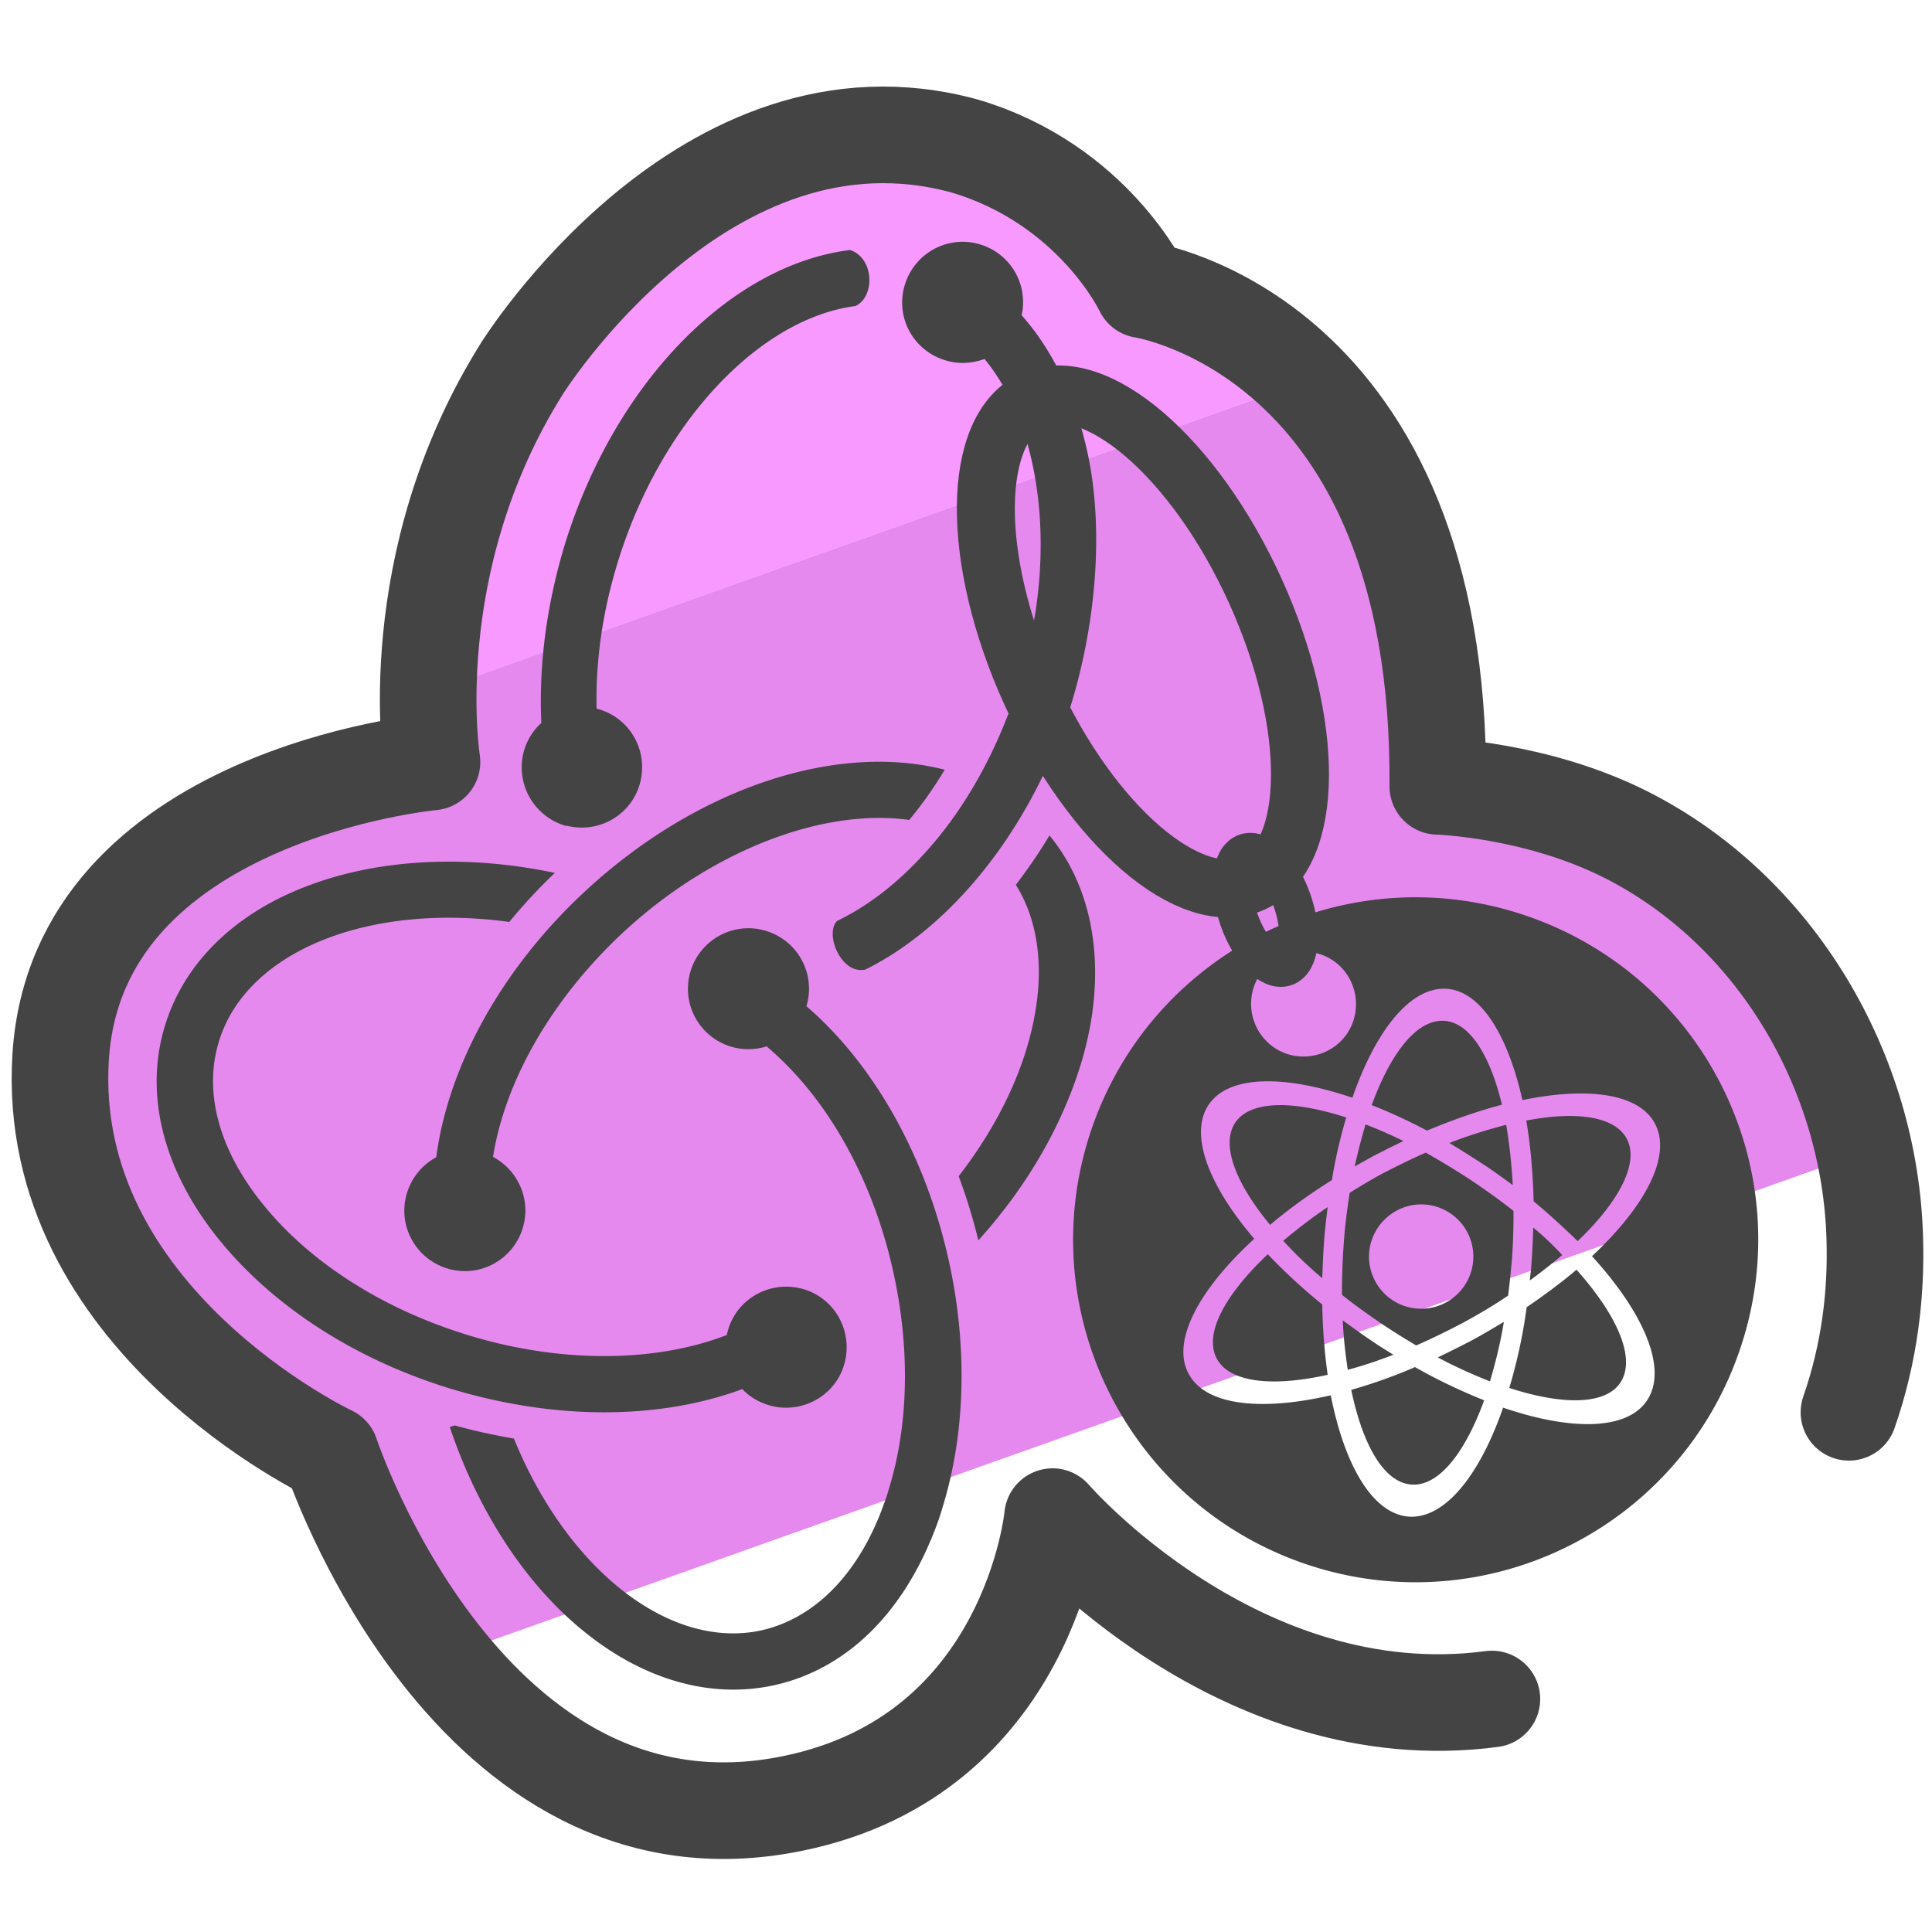
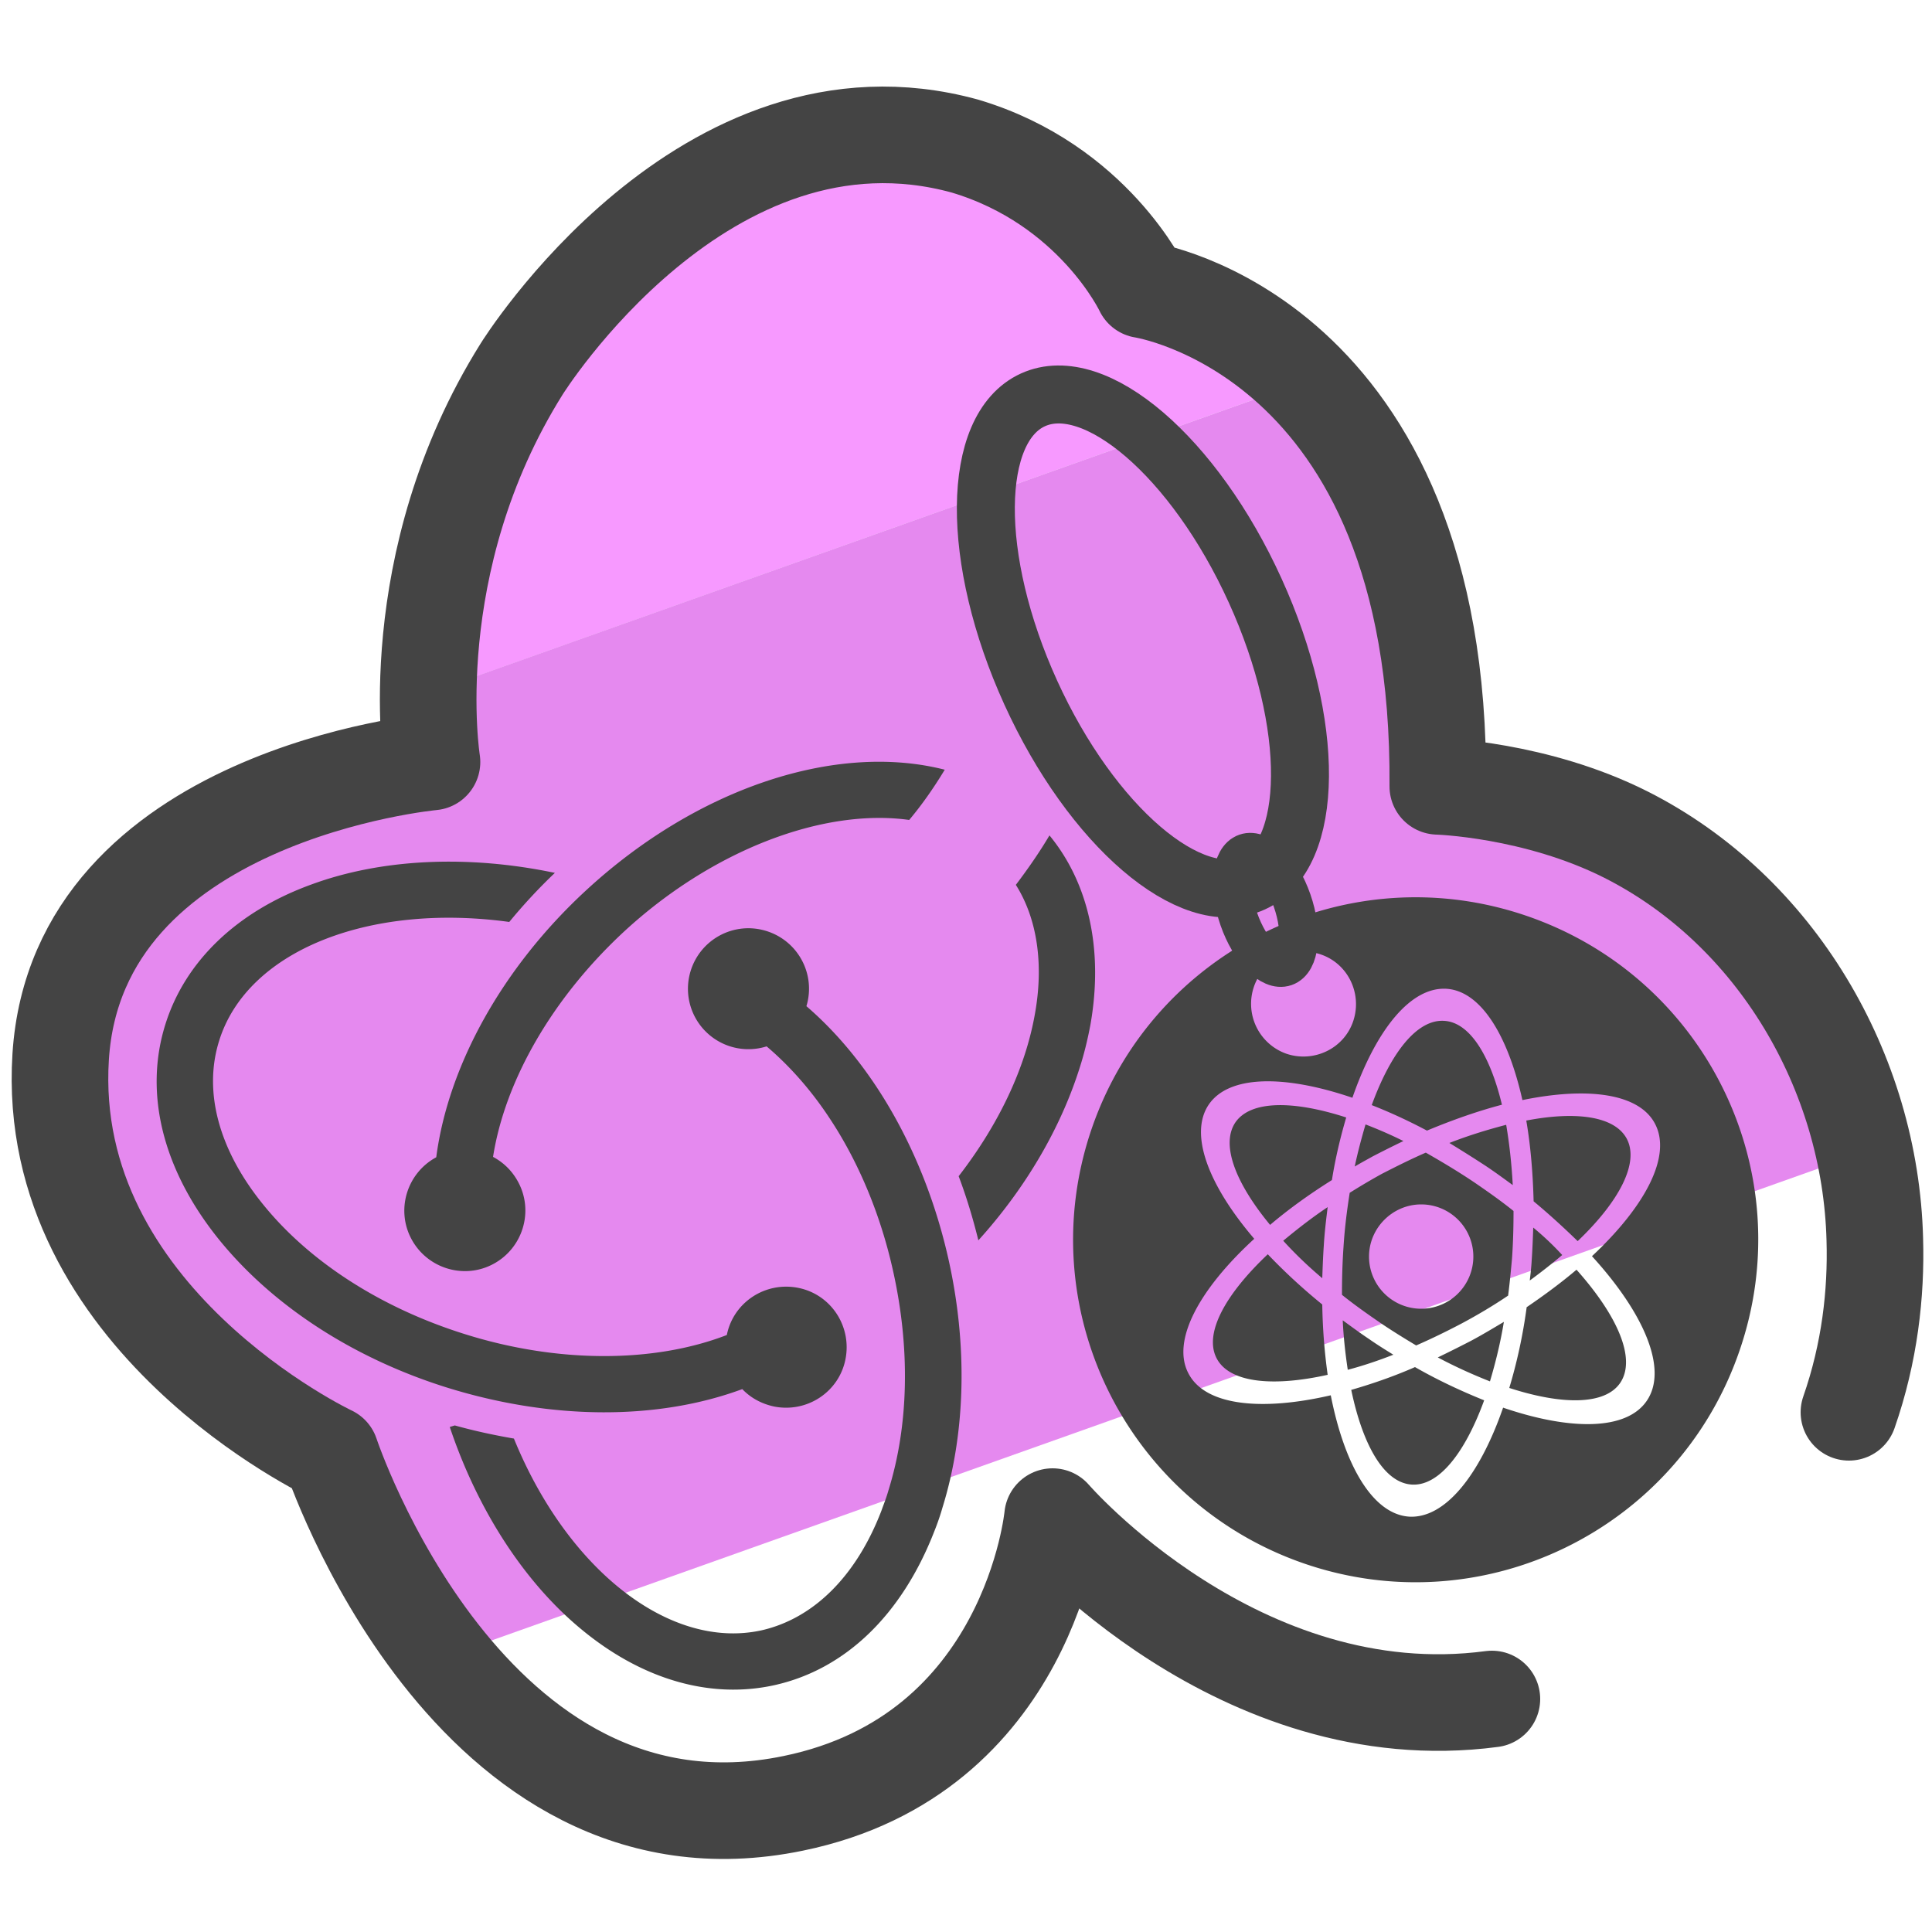
<svg xmlns="http://www.w3.org/2000/svg" id="Camada_3" x="0" y="0" version="1.1" viewBox="0 0 50 50" xml:space="preserve">
  <style>.st0{fill:#f799ff}.st1{fill:#e589ef}.st2{fill:#444}.st3{fill:none;stroke-width:1.5}.st3,.st4{stroke:#444;stroke-miterlimit:10}.st4,.st5,.st6{fill:none}.st6{stroke:#444;stroke-width:2.5;stroke-linecap:round;stroke-linejoin:round;stroke-miterlimit:10}</style>
-   <path d="M-97.74 433.86l-8.6 4.93-3.23 10.42 24.14-8.59-1.19-.45-11.12-6.31" class="st0" />
  <path d="M-116.32 454.02l-2.94 6.09 11.28 13.81 35.66-12.69-2.25-6.49c-.32-.35-7.92-3.4-8.06-3.86l-2.8-10.25-23.41 8.33-7.48 5.06z" class="st1" />
  <path d="M-105.7 452.53a1.57 1.57 0 01-1.03-1.97c.08-.27.23-.5.44-.69-.08-1.52.14-3.12.63-4.69 1.32-4.22 4.33-7.25 7.43-7.63.64.21.65 1.22.15 1.46-2.49.32-5.05 3-6.18 6.61-.41 1.31-.6 2.63-.57 3.89.84.21 1.35 1.07 1.14 1.91a1.576 1.576 0 01-2.01 1.11zm10.85-15.14c-.83-.26-1.71.2-1.97 1.03-.26.83.2 1.71 1.03 1.97.34.11.7.09 1.03-.03.59.71 1.02 1.67 1.26 2.79.26 1.21.27 2.56.05 3.92-.01.03-.01.07-.02.1 0 .02-.01.05-.01.07-.09.54-.23 1.08-.39 1.61-.07.23-.15.46-.24.69-.01.02-.02.04-.02.06-.01.02-.02.05-.03.07-.52 1.35-1.25 2.57-2.14 3.55-.72.8-1.5 1.4-2.3 1.79-.34.31.09 1.42.74 1.27 1.82-.91 3.47-2.71 4.58-4.97.01-.03.03-.05.04-.08l.03-.06c.25-.53.39-.84.59-1.43.02-.07.07-.2.09-.27.68-2.18.89-4.66.47-6.64-.31-1.45-.9-2.68-1.72-3.6.18-.78-.28-1.59-1.07-1.84z" class="st2" />
  <path d="M-101.06 467.23c-2.2.82-4.95.81-7.66-.03-2.46-.77-4.59-2.14-5.98-3.87-1.46-1.81-1.95-3.8-1.39-5.6.51-1.64 1.87-2.94 3.81-3.65 1.84-.67 4.09-.78 6.34-.3-.42.4-.82.83-1.19 1.28-3.66-.5-6.83.76-7.57 3.1-.41 1.32-.01 2.83 1.13 4.25 1.21 1.5 3.08 2.71 5.27 3.39 2.41.75 4.91.75 6.82.02a1.573 1.573 0 111.22 1.86c-.29-.07-.58-.23-.8-.45zm-4.07-13.01c-2.18 2.01-3.6 4.57-3.91 6.96-.77.41-1.05 1.36-.64 2.13.41.77 1.36 1.05 2.13.64.77-.41 1.05-1.36.64-2.13-.15-.28-.38-.5-.66-.65.31-1.99 1.55-4.15 3.43-5.88 2.29-2.11 5.17-3.22 7.43-2.91.32-.39.63-.82.92-1.31-2.83-.72-6.46.49-9.34 3.15zm11.7 3.24c-.25 1.41-.94 2.88-1.98 4.21.2.54.37 1.1.51 1.67 1.24-1.37 2.15-2.93 2.63-4.49.12-.38.21-.76.28-1.13.35-1.94-.04-3.68-1.07-4.94-.27.45-.56.87-.88 1.29.56.89.74 2.07.51 3.39zm-5.96-.21c.25-.83-.22-1.71-1.06-1.96-.83-.25-1.71.22-1.96 1.06-.25.83.22 1.71 1.06 1.96.3.09.63.09.93-.01.6.5 1.16 1.13 1.64 1.87.76 1.14 1.33 2.51 1.65 3.97.46 2.03.41 4.04-.12 5.74-.06.18-.12.35-.18.52-.66 1.7-1.76 2.8-3.11 3.11-2.39.54-5.08-1.58-6.47-5-.52-.09-1.03-.2-1.54-.35l-.13.04c.72 2.17 1.94 4.04 3.43 5.28 1.58 1.31 3.37 1.83 5.03 1.45 1.84-.41 3.32-1.84 4.16-4.01.08-.2.15-.4.21-.61.61-1.95.66-4.23.15-6.5-.6-2.71-1.95-5.07-3.69-6.56z" class="st2" />
  <ellipse cx="-90.62" cy="447.74" class="st3" rx="3.22" ry="6.92" transform="rotate(-24.467 -90.604 447.79)" />
  <ellipse cx="-87.43" cy="454.73" class="st4" rx=".73" ry="1.57" transform="rotate(-19.209 -87.426 454.674)" />
-   <path d="M-86.88 458.48c.71.25 1.49-.13 1.74-.85.25-.71-.13-1.49-.85-1.74-.71-.25-1.49.13-1.74.85-.24.72.14 1.5.85 1.74z" class="st5" />
+   <path d="M-86.88 458.48z" class="st5" />
  <path d="M-80.59 454.89a8.923 8.923 0 00-11.35 5.52 8.923 8.923 0 005.52 11.35 8.923 8.923 0 0011.35-5.52c1.61-4.65-.86-9.74-5.52-11.35zm-7.13 1.85c.25-.71 1.02-1.09 1.74-.85.71.25 1.09 1.02.85 1.74-.25.71-1.02 1.09-1.74.85-.72-.24-1.1-1.02-.85-1.74zm10.24 10.79c-.52.77-1.97.79-3.75.18-.62 1.77-1.52 2.9-2.46 2.84-.93-.07-1.67-1.32-2.03-3.17-1.83.42-3.27.26-3.71-.56-.45-.85.26-2.19 1.71-3.51-1.2-1.4-1.71-2.73-1.19-3.49.52-.77 1.97-.79 3.75-.18.62-1.77 1.52-2.9 2.46-2.84.89.06 1.59 1.2 1.97 2.9 1.71-.35 3.04-.17 3.46.61.45.83-.24 2.15-1.64 3.45 1.36 1.5 1.98 2.95 1.43 3.77z" class="st2" />
  <path d="M-82.06 465.96c-.29.16-.58.3-.87.43.47.25.93.45 1.36.62.14-.47.27-1 .37-1.55-.28.18-.56.34-.86.5zm-3.89-1.63c.01-.28.02-.57.04-.85.02-.34.06-.67.1-1-.42.29-.81.58-1.16.87.3.33.65.66 1.02.98zm.63-4.18c-1.4-.46-2.5-.45-2.89.14-.39.57 0 1.57.9 2.67.48-.4 1.02-.79 1.61-1.17.1-.59.23-1.14.38-1.64zm-2.04 3.56c-1.12 1.06-1.67 2.08-1.33 2.72.33.62 1.44.74 2.89.42-.08-.57-.13-1.19-.14-1.84-.54-.43-1.01-.87-1.42-1.3zm6.92-.7c-.01.28-.02.57-.04.85-.01.18-.03.35-.05.53.31-.22.59-.44.85-.67-.23-.23-.49-.47-.76-.71zm1.15.36c1.09-1.04 1.62-2.04 1.28-2.67-.31-.58-1.31-.72-2.62-.48.11.64.18 1.35.19 2.11.42.34.81.69 1.15 1.04zm-1.77 3.83c1.4.46 2.5.45 2.89-.14.42-.62-.06-1.74-1.14-2.95-.39.33-.83.66-1.3.97-.11.76-.26 1.47-.45 2.12zm-3.58-6.04c.27-.14.54-.28.8-.4-.34-.17-.67-.31-.99-.44-.1.34-.2.71-.28 1.1.16-.08.32-.17.47-.26zm-.59.95c-.07.45-.13.92-.16 1.41-.03.43-.04.84-.04 1.25a15.734 15.734 0 001.94 1.32c.39-.17.79-.36 1.19-.57.43-.23.83-.47 1.21-.72.04-.31.08-.63.1-.95.03-.43.04-.84.04-1.25a16.483 16.483 0 00-2.29-1.52c-.38.17-.76.35-1.14.56-.3.14-.58.3-.85.47zm1.87.3c.75 0 1.36.61 1.36 1.36 0 .75-.61 1.36-1.36 1.36-.75 0-1.36-.61-1.36-1.36 0-.75.61-1.36 1.36-1.36zm-1.83 4.84c.3 1.45.86 2.42 1.57 2.47.7.05 1.39-.81 1.89-2.19-.58-.23-1.18-.52-1.8-.86-.57.23-1.13.43-1.66.58zm.47-1.32c-.24-.16-.47-.33-.7-.5.02.45.07.89.13 1.29.38-.1.78-.24 1.19-.39-.21-.13-.41-.26-.62-.4zm3.05-4.52c.24.16.47.33.7.5-.03-.56-.09-1.09-.17-1.58-.47.12-.97.28-1.49.48.32.19.64.39.96.6zm.41-1.59c-.31-1.3-.84-2.14-1.5-2.19-.7-.05-1.39.81-1.89 2.19.46.18.95.41 1.44.67.67-.29 1.33-.51 1.95-.67z" class="st2" />
  <path d="M-95.26 434.83c-6.79-1.87-11.55 5.81-11.55 5.81-3.17 5.06-2.33 10.24-2.33 10.24s-9.24.85-9.68 7.68c-.44 6.83 7.04 10.35 7.04 10.35s3.59 10.85 12.06 9.11c6.17-1.27 6.76-7.47 6.76-7.47s4.85 5.63 11.45 4.75" class="st6" />
  <path d="M-72.22 467.83c.55-1.56.71-3.11.68-4.5-.11-4.37-2.58-8.58-6.48-10.55-2.36-1.19-4.91-1.25-4.91-1.25.09-11.8-7.69-12.96-7.69-12.96s-1.29-2.75-4.65-3.74" class="st6" />
  <path d="M22.51 2.83l-8.55 4.89-3.2 10.34 23.97-8.53-1.18-.44-11.04-6.26" class="st0" />
  <path d="M4.06 22.84l-2.92 6.04 11.2 13.71L47.74 30l-2.23-6.45c-.32-.35-7.87-3.38-8-3.83L34.73 9.53 11.48 17.8l-7.42 5.04z" class="st1" />
-   <path d="M14.6 21.36a1.575 1.575 0 01-1.03-1.96c.08-.26.23-.5.44-.69-.07-1.51.14-3.09.62-4.66 1.31-4.19 4.3-7.2 7.37-7.58.63.21.65 1.21.14 1.45-2.47.32-5.01 2.98-6.13 6.56-.41 1.3-.6 2.61-.57 3.86.84.21 1.34 1.06 1.13 1.9s-1.06 1.34-1.9 1.13c-.01.01-.04 0-.07-.01zM25.38 6.33c-.82-.26-1.7.2-1.96 1.03s.2 1.7 1.03 1.96c.34.11.7.09 1.03-.03.58.71 1.02 1.65 1.25 2.77.25 1.2.27 2.54.05 3.89-.01.03-.01.07-.02.1 0 .02-.01.05-.01.07-.09.53-.22 1.07-.39 1.6-.07.23-.15.46-.24.69-.01.02-.02.04-.02.06-.01.02-.02.05-.03.07-.52 1.34-1.24 2.55-2.12 3.52-.71.79-1.49 1.39-2.28 1.77-.34.31.09 1.41.73 1.26 1.81-.9 3.45-2.69 4.55-4.93.01-.03.03-.05.04-.08l.03-.06c.25-.52.39-.83.58-1.42.02-.07.07-.2.09-.27.68-2.17.88-4.63.46-6.59-.31-1.44-.9-2.67-1.71-3.58a1.56 1.56 0 00-1.06-1.83z" class="st2" />
  <path d="M19.21 35.95c-2.19.81-4.92.8-7.61-.03-2.45-.76-4.55-2.13-5.94-3.85-1.45-1.8-1.94-3.78-1.38-5.56.51-1.63 1.85-2.92 3.78-3.62 1.82-.67 4.06-.77 6.3-.3-.42.4-.81.82-1.18 1.27-3.64-.5-6.79.75-7.51 3.08-.41 1.31-.01 2.81 1.13 4.22 1.2 1.49 3.06 2.69 5.24 3.37 2.39.75 4.88.75 6.77.02.17-.85 1-1.39 1.85-1.22.85.17 1.39 1 1.22 1.85-.17.85-1 1.39-1.85 1.22-.32-.07-.6-.22-.82-.45zm-4.04-12.91c-2.17 2-3.57 4.54-3.88 6.91-.76.41-1.05 1.36-.64 2.12.41.76 1.36 1.05 2.12.64.76-.41 1.05-1.36.64-2.12-.15-.28-.37-.5-.65-.65.31-1.98 1.54-4.12 3.4-5.84 2.28-2.1 5.14-3.19 7.37-2.88.32-.38.63-.82.92-1.3-2.82-.72-6.42.48-9.28 3.12zm11.61 3.22c-.25 1.4-.94 2.85-1.97 4.18.2.53.37 1.09.51 1.66 1.23-1.36 2.13-2.91 2.62-4.46.12-.37.21-.75.28-1.12.34-1.93-.04-3.66-1.06-4.9-.26.44-.56.87-.87 1.28.55.87.73 2.05.49 3.36zm-5.91-.22c.25-.83-.22-1.7-1.05-1.95-.83-.25-1.7.22-1.95 1.05a1.564 1.564 0 001.97 1.94c.59.5 1.15 1.13 1.63 1.86.75 1.13 1.32 2.5 1.64 3.94.45 2.01.41 4.01-.12 5.7-.05.18-.12.35-.18.52-.65 1.69-1.75 2.78-3.09 3.09-2.38.53-5.04-1.57-6.42-4.96-.52-.09-1.03-.2-1.53-.34l-.13.04c.72 2.15 1.93 4.02 3.41 5.24 1.57 1.3 3.34 1.81 5 1.44 1.83-.41 3.29-1.82 4.13-3.98.08-.2.15-.4.21-.61.6-1.93.66-4.2.15-6.46-.61-2.69-1.94-5.03-3.67-6.52z" class="st2" />
  <ellipse cx="29.58" cy="16.6" class="st3" rx="3.19" ry="6.87" transform="rotate(-24.467 29.582 16.604)" />
  <ellipse cx="32.75" cy="23.55" class="st4" rx=".73" ry="1.56" transform="rotate(-19.209 32.743 23.547)" />
-   <path d="M33.29 27.27c.71.24 1.48-.13 1.73-.84.24-.71-.13-1.48-.84-1.73-.71-.24-1.48.13-1.73.84-.24.71.14 1.49.84 1.73z" class="st5" />
  <path d="M39.53 23.71c-4.63-1.6-9.67.86-11.27 5.48-1.6 4.63.86 9.67 5.48 11.27 4.63 1.6 9.67-.86 11.27-5.48 1.61-4.63-.85-9.67-5.48-11.27zm-7.08 1.83c.24-.71 1.02-1.08 1.73-.84.71.24 1.08 1.02.84 1.73-.24.71-1.02 1.08-1.73.84a1.37 1.37 0 01-.84-1.73zm10.17 10.71c-.52.77-1.96.78-3.72.18-.61 1.76-1.51 2.88-2.44 2.82-.93-.07-1.66-1.31-2.02-3.14-1.82.42-3.25.26-3.68-.56-.45-.84.26-2.17 1.7-3.49-1.19-1.39-1.69-2.71-1.18-3.47.52-.77 1.96-.78 3.72-.18.61-1.76 1.51-2.88 2.44-2.82.88.06 1.58 1.19 1.96 2.88 1.7-.35 3.02-.17 3.43.61.44.83-.24 2.13-1.63 3.43 1.36 1.49 1.97 2.93 1.42 3.74z" class="st2" />
  <path d="M38.07 34.7c-.29.15-.57.29-.86.43.47.25.92.45 1.35.62.14-.47.27-.99.36-1.54-.27.16-.55.33-.85.49zm-3.85-1.62c.01-.28.02-.56.04-.85.02-.34.06-.67.1-.99-.42.28-.8.58-1.15.87.29.32.63.65 1.01.97zm.62-4.16c-1.39-.45-2.48-.44-2.87.13-.38.57 0 1.56.9 2.65.47-.4 1.01-.79 1.6-1.16.09-.57.22-1.11.37-1.62zm-2.03 3.54c-1.11 1.05-1.66 2.06-1.32 2.7.33.62 1.43.74 2.87.42-.08-.57-.13-1.18-.14-1.82-.53-.43-1-.87-1.41-1.3zm6.87-.69c-.01.28-.02.56-.04.85-.01.18-.03.35-.05.52.3-.22.58-.44.84-.66-.22-.24-.47-.48-.75-.71zm1.15.35c1.08-1.03 1.6-2.03 1.27-2.65-.31-.58-1.3-.72-2.6-.47.11.64.17 1.34.19 2.09.41.34.79.69 1.14 1.03zm-1.77 3.8c1.39.45 2.48.44 2.87-.13.42-.62-.06-1.73-1.13-2.93-.39.33-.82.65-1.29.97-.1.75-.26 1.46-.45 2.09zm-3.54-5.99c.27-.14.53-.27.8-.4-.34-.17-.67-.31-.98-.43-.1.34-.2.71-.28 1.09.15-.09.3-.17.46-.26zm-.59.94c-.07.45-.13.91-.16 1.4-.03.42-.04.84-.04 1.24.31.25.65.49 1 .73.31.21.62.4.92.58.39-.17.78-.36 1.18-.57.43-.23.83-.47 1.2-.72.04-.31.07-.62.1-.95.03-.42.04-.84.04-1.24-.31-.25-.65-.49-1-.73-.43-.29-.85-.54-1.27-.78-.37.16-.75.35-1.14.55-.29.16-.56.32-.83.49zm1.85.3a1.35 1.35 0 11-1.35 1.35c0-.74.61-1.35 1.35-1.35zm-1.81 4.8c.3 1.44.85 2.4 1.56 2.45.7.05 1.38-.81 1.88-2.18-.57-.23-1.18-.51-1.79-.86-.57.25-1.13.44-1.65.59zm.47-1.31c-.24-.16-.47-.33-.69-.49.02.45.07.88.13 1.28.38-.1.77-.23 1.18-.39-.21-.13-.42-.26-.62-.4zm3.02-4.48c.24.16.47.33.69.49-.03-.56-.09-1.09-.17-1.56-.46.12-.96.27-1.47.47.31.19.63.39.95.6zm.41-1.59c-.31-1.29-.84-2.13-1.49-2.17-.7-.05-1.38.81-1.88 2.18.46.18.94.4 1.43.66.67-.28 1.33-.51 1.94-.67z" class="st2" />
  <path d="M24.97 3.78C18.23 1.93 13.5 9.55 13.5 9.55c-3.15 5.03-2.32 10.17-2.32 10.17s-9.18.84-9.61 7.63 6.99 10.28 6.99 10.28 3.56 10.78 11.97 9.04c6.13-1.26 6.71-7.42 6.71-7.42s4.82 5.59 11.37 4.72m9.24-7.42c.54-1.55.71-3.08.67-4.47-.11-4.34-2.56-8.52-6.44-10.48-2.34-1.18-4.87-1.25-4.87-1.25.09-11.7-7.63-12.85-7.63-12.85s-1.28-2.73-4.61-3.72" class="st6" />
</svg>